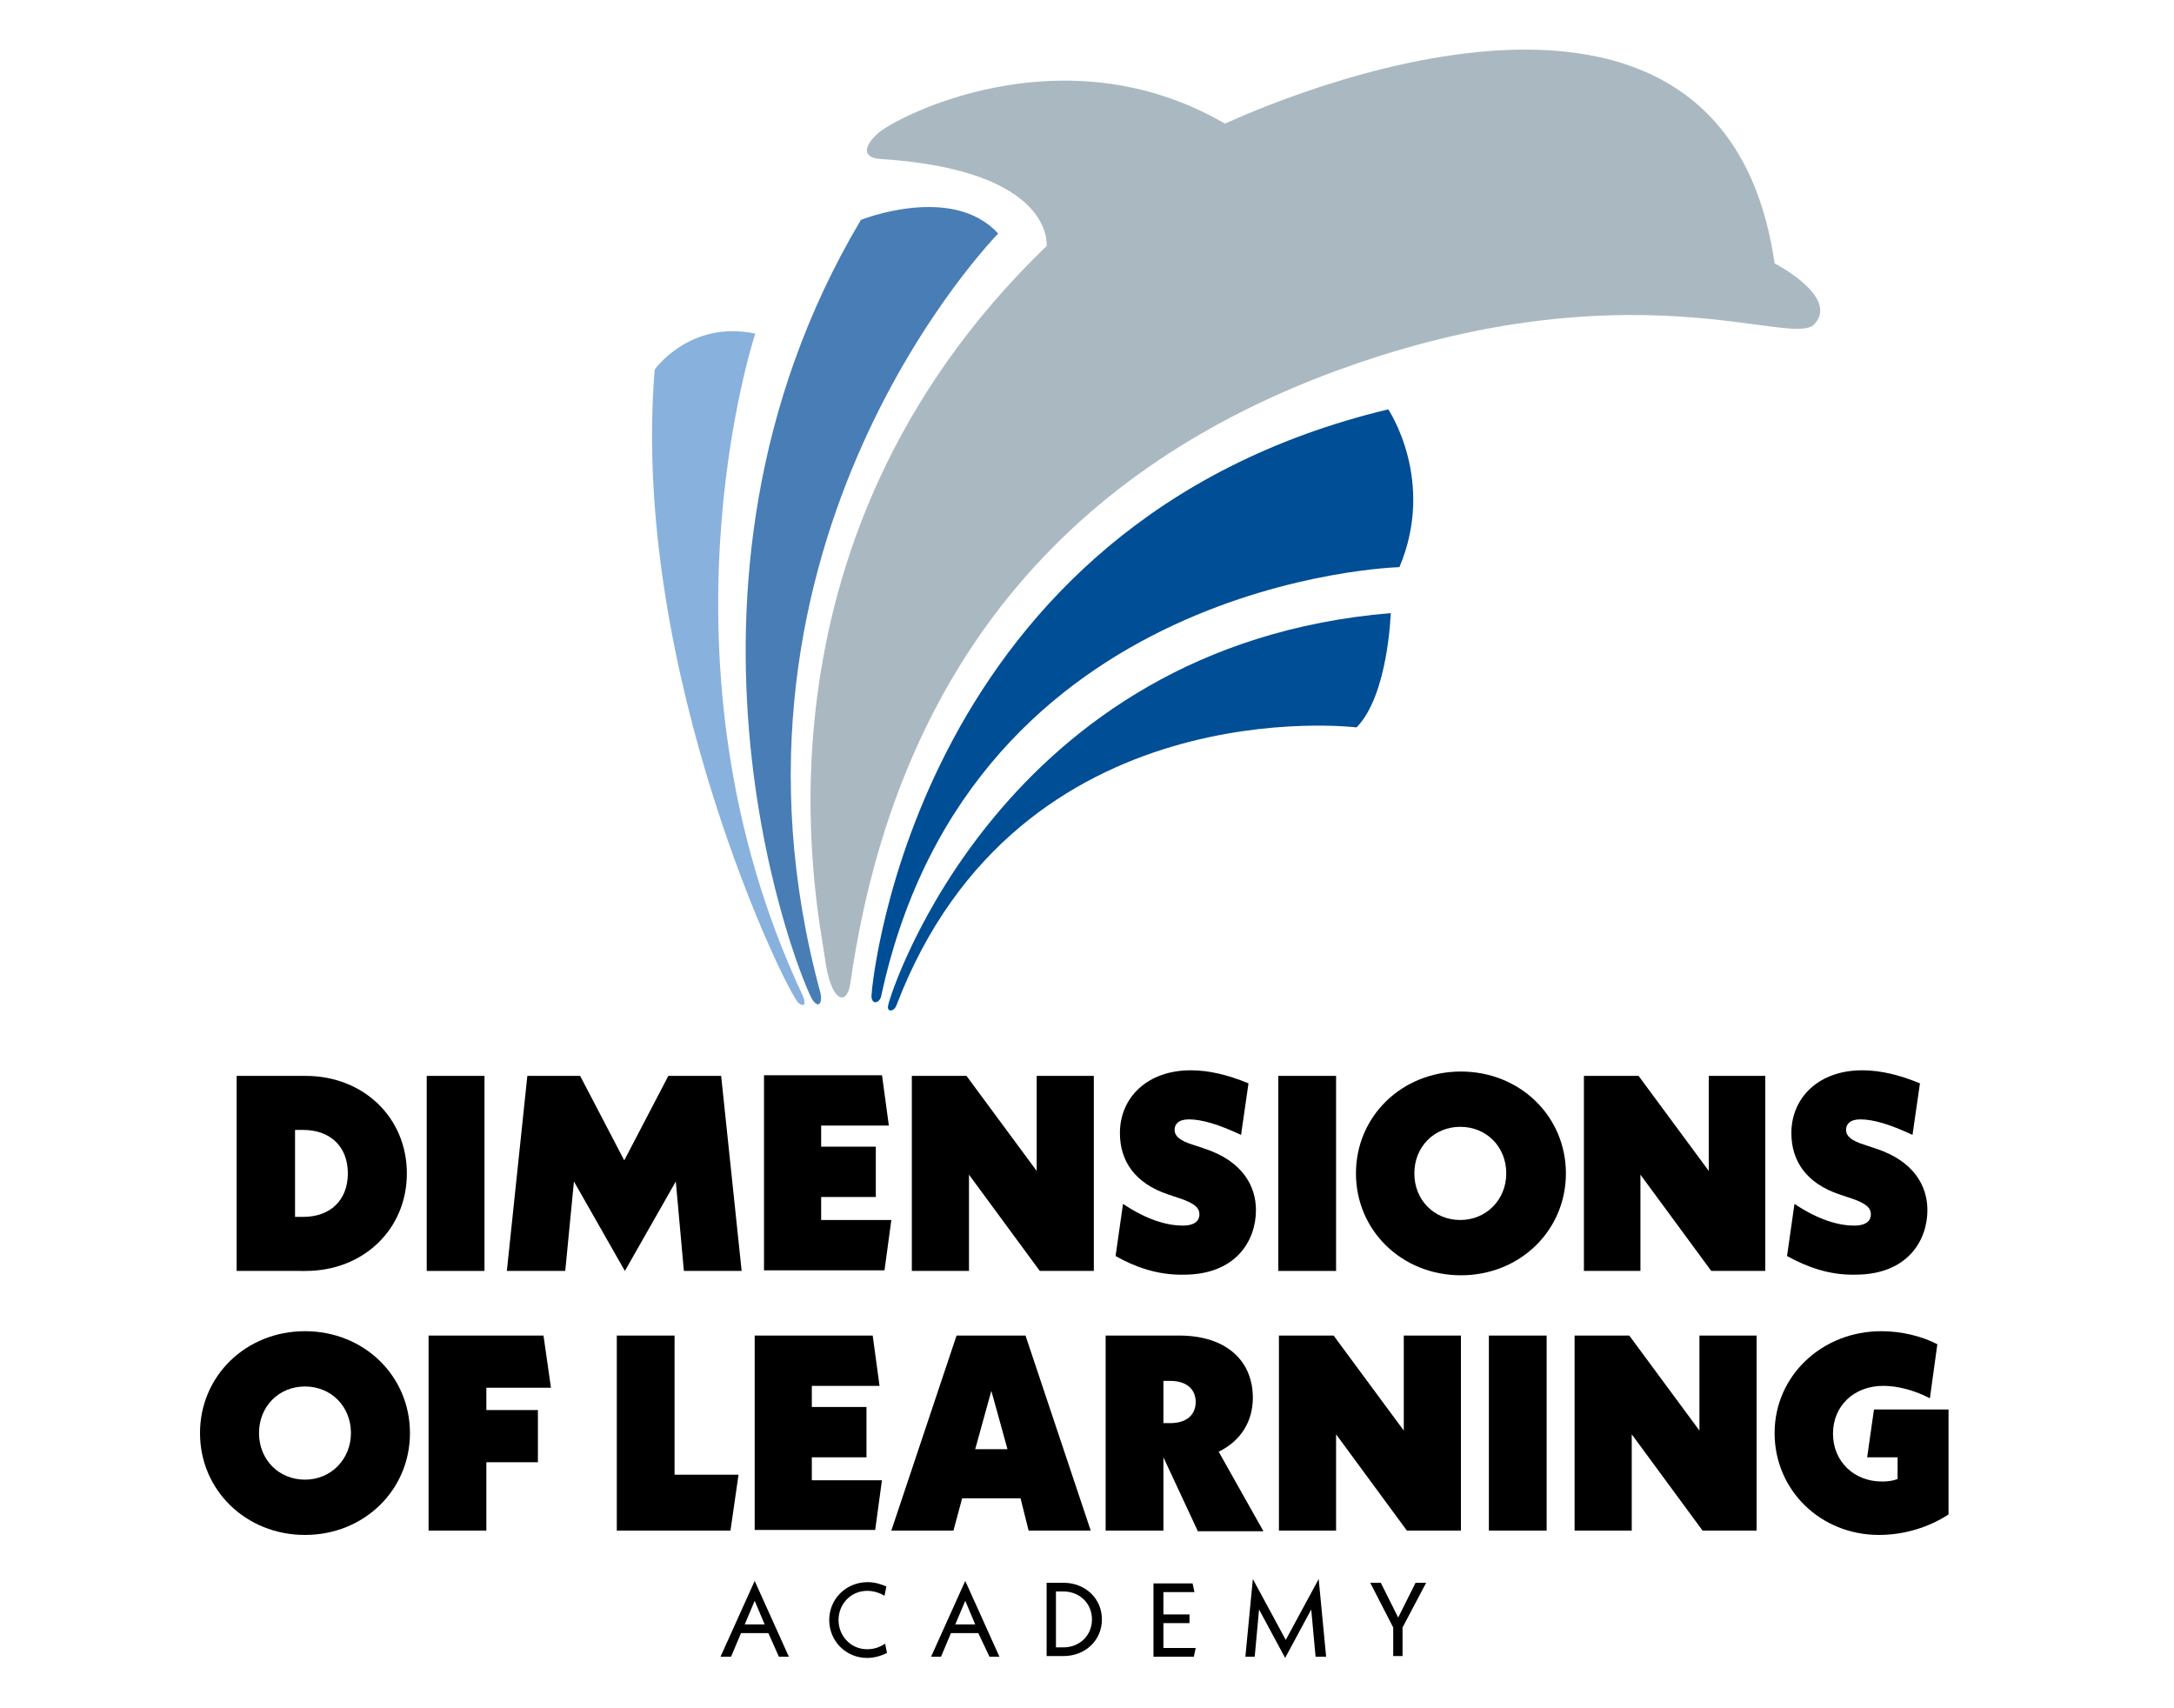
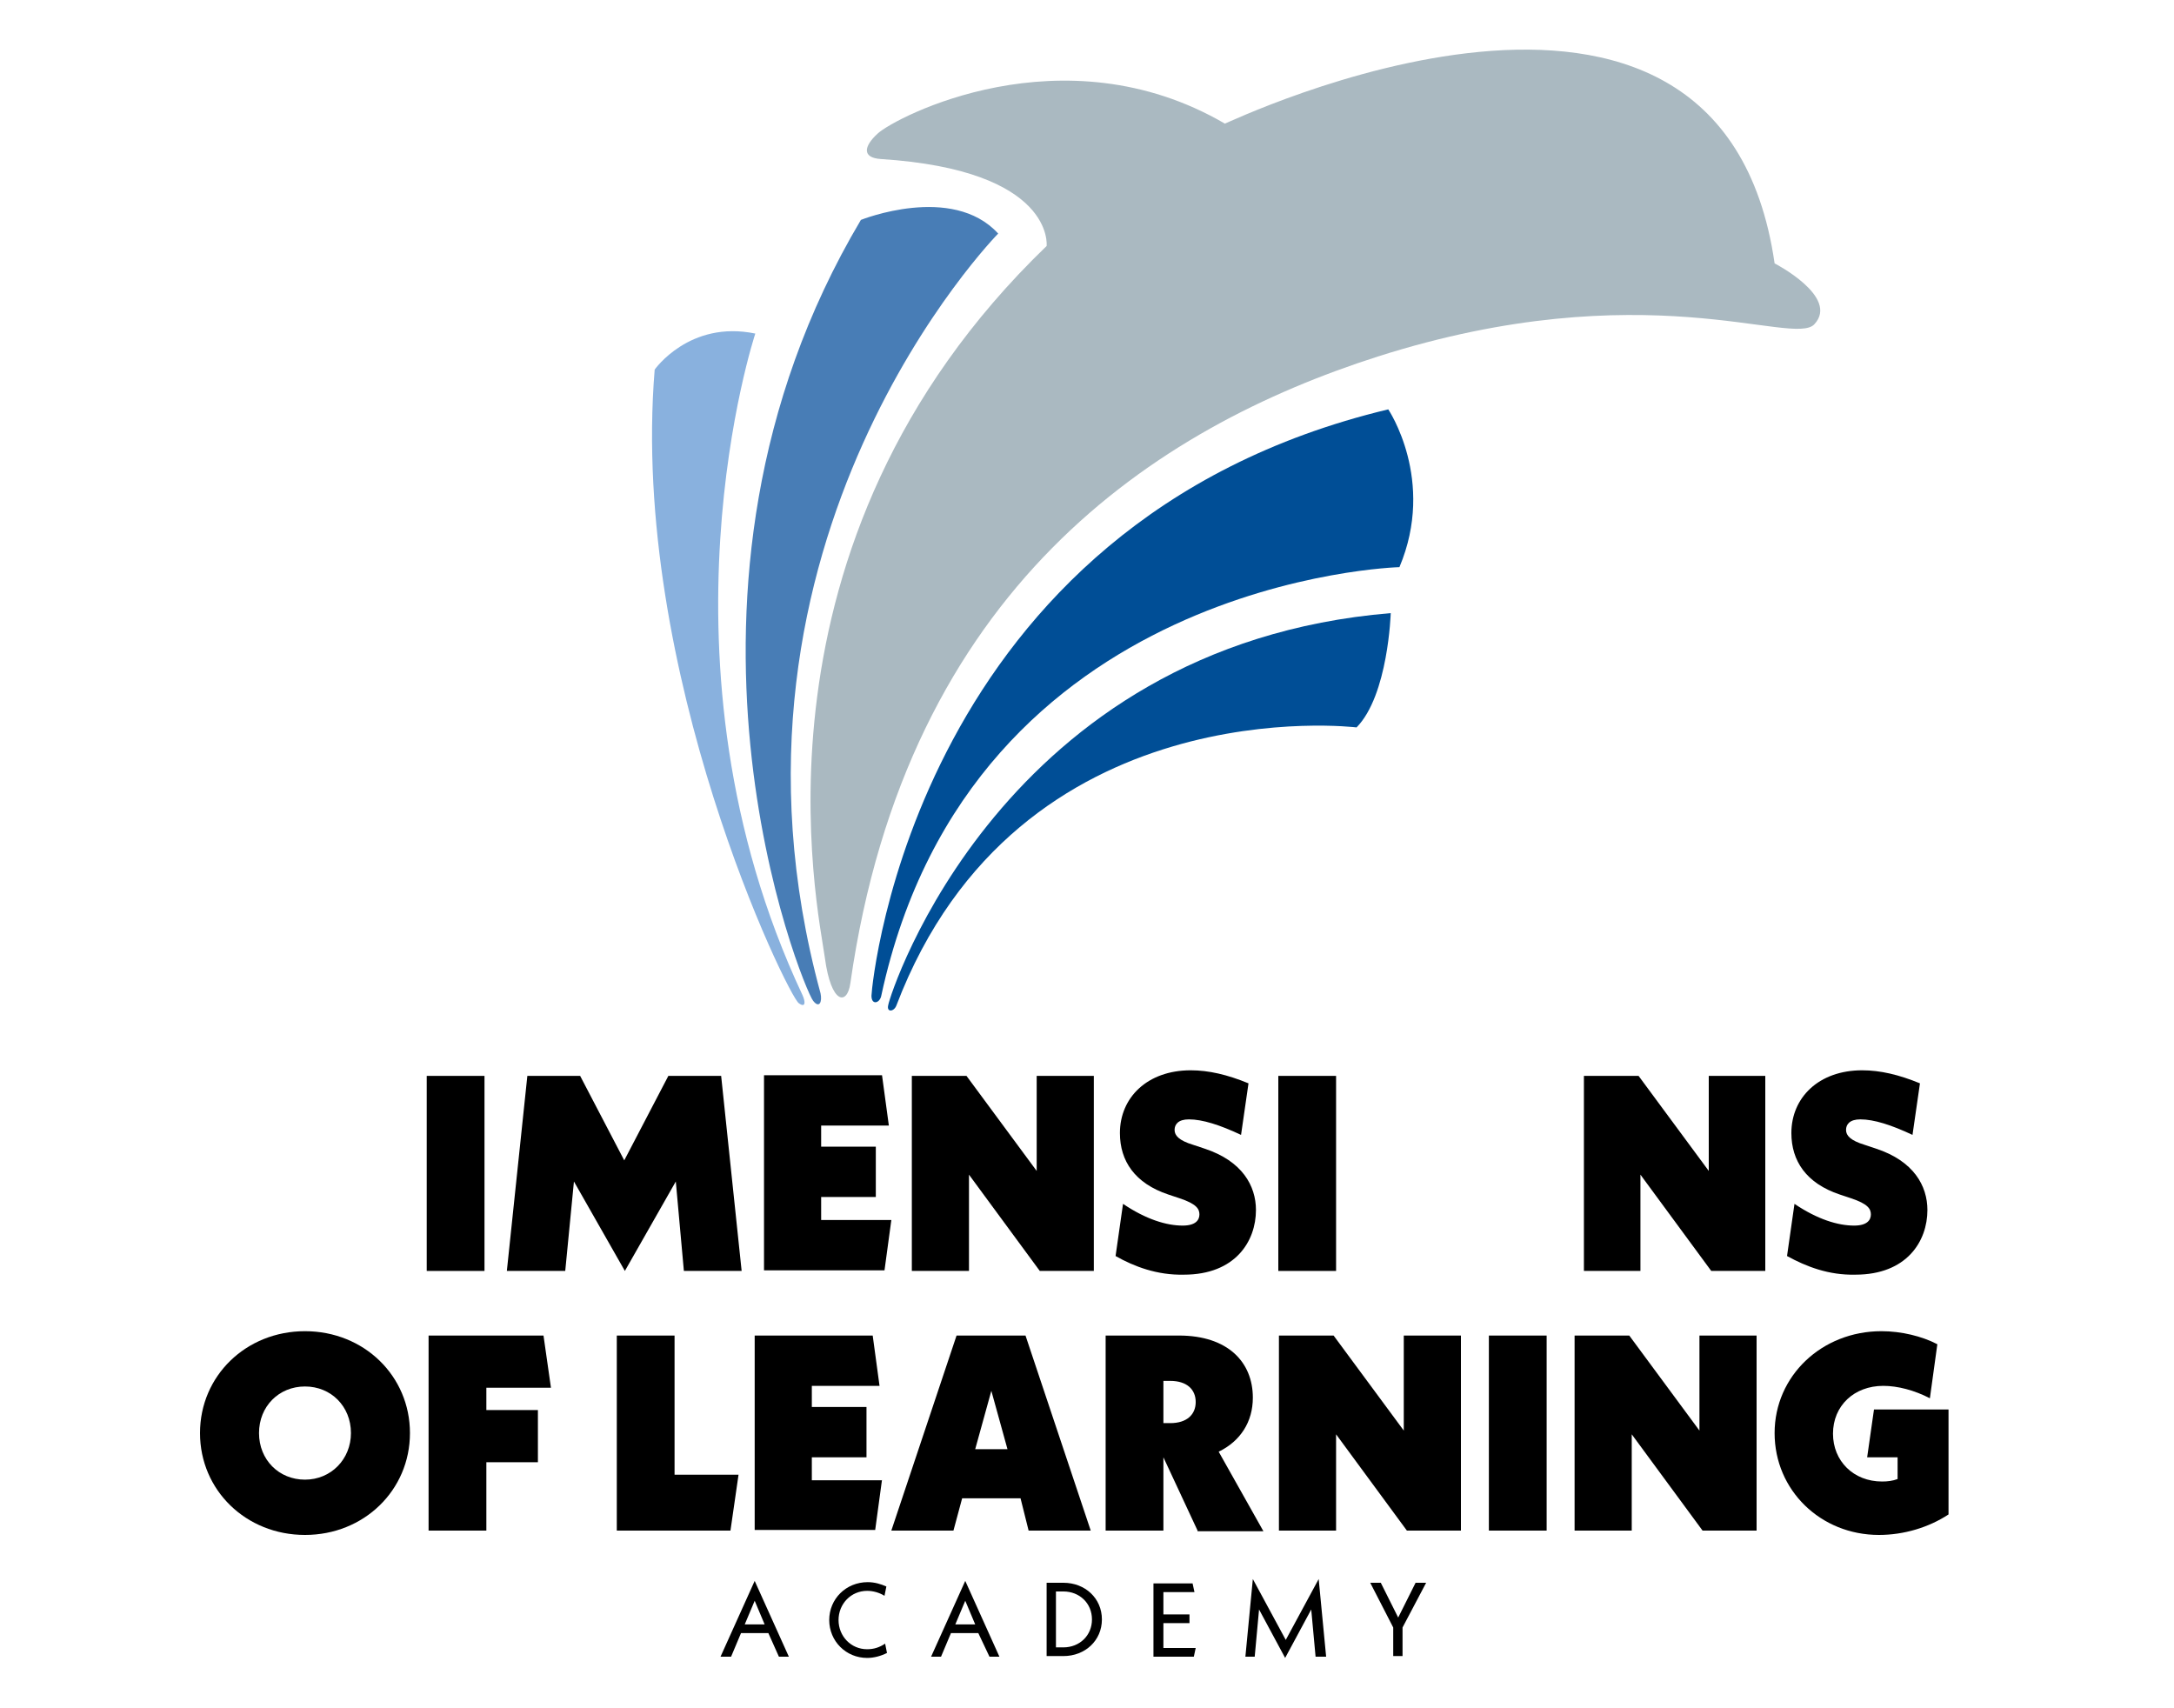
<svg xmlns="http://www.w3.org/2000/svg" version="1.1" id="Layer_1" x="0px" y="0px" viewBox="0 0 350 275" style="enable-background:new 0 0 350 275;" xml:space="preserve">
  <style type="text/css">
	.st0{fill:none;}
	.st1{enable-background:new    ;}
	.st2{fill:#AAB9C1;}
	.st3{fill:#004E96;}
	.st4{fill:#487DB6;}
	.st5{fill:#89B1DE;}
</style>
  <rect x="21" y="172.3" class="st0" width="305.6" height="98.7" />
  <g class="st1">
-     <path d="M38.1,173.2h11.1c9.3,0,16.3,6.7,16.3,15.7c0,9-7,15.7-16.3,15.7H38.1V173.2z M48.8,195.9c4.4,0,7.2-2.7,7.2-7   c0-4.3-2.8-7-7.2-7h-1.3v14H48.8z" />
    <path d="M78,204.6h-9.3v-31.4H78V204.6z" />
    <path d="M110.1,204.6l-1.3-14.4l-8.2,14.4l-8.2-14.4L91,204.6h-9.4l3.3-31.4h8.5l7.1,13.6l7.1-13.6h8.5l3.3,31.4H110.1z" />
    <path d="M143.5,196.4l-1.1,8.1h-19.4v-31.4h19l1.1,8.1h-10.9v3.4h8.8v8.1h-8.8v3.7H143.5z" />
    <path d="M176.1,173.2v31.4h-8.7l-11.4-15.5v15.5h-9.2v-31.4h8.8l11.3,15.3v-15.3H176.1z" />
    <path d="M179.6,202.2l1.2-8.4c3.7,2.5,7,3.5,9.6,3.5c2.1,0,2.7-0.9,2.7-1.8c0-0.9-0.5-1.7-3.2-2.6l-1.8-0.6   c-5.4-1.8-7.8-5.4-7.8-9.9c0-5.7,4.4-10.1,11.4-10.1c2.9,0,5.9,0.7,9.3,2.1l-1.2,8.3c-3.4-1.6-6.2-2.5-8.4-2.5   c-1.7,0-2.3,0.8-2.3,1.7c0,0.9,0.7,1.7,3,2.4l1.8,0.6c6.1,2,8.3,6,8.3,9.9c0,5-3.3,10.4-11.6,10.4   C186.3,205.3,182.6,203.9,179.6,202.2z" />
    <path d="M215.1,204.6h-9.3v-31.4h9.3V204.6z" />
-     <path d="M218.3,188.9c0-9.2,7.4-16.4,16.9-16.4s16.9,7.2,16.9,16.4c0,9.2-7.4,16.4-16.9,16.4S218.3,198.1,218.3,188.9z    M242.5,188.9c0-4.3-3.2-7.5-7.4-7.5c-4.2,0-7.4,3.2-7.4,7.5c0,4.3,3.2,7.5,7.4,7.5C239.3,196.4,242.5,193.1,242.5,188.9z" />
    <path d="M284.2,173.2v31.4h-8.7l-11.4-15.5v15.5H255v-31.4h8.8l11.3,15.3v-15.3H284.2z" />
    <path d="M287.7,202.2l1.2-8.4c3.7,2.5,7,3.5,9.6,3.5c2.1,0,2.7-0.9,2.7-1.8c0-0.9-0.5-1.7-3.2-2.6l-1.8-0.6   c-5.4-1.8-7.8-5.4-7.8-9.9c0-5.7,4.4-10.1,11.4-10.1c2.9,0,5.9,0.7,9.3,2.1l-1.2,8.3c-3.4-1.6-6.2-2.5-8.4-2.5   c-1.7,0-2.3,0.8-2.3,1.7c0,0.9,0.7,1.7,3,2.4l1.8,0.6c6.1,2,8.3,6,8.3,9.9c0,5-3.3,10.4-11.6,10.4   C294.4,205.3,290.8,203.9,287.7,202.2z" />
  </g>
  <g class="st1">
    <path d="M32.2,230.7c0-9.2,7.4-16.4,16.9-16.4S66,221.5,66,230.7c0,9.2-7.4,16.4-16.9,16.4S32.2,239.9,32.2,230.7z M56.5,230.7   c0-4.3-3.2-7.5-7.4-7.5s-7.4,3.2-7.4,7.5c0,4.3,3.2,7.5,7.4,7.5S56.5,234.9,56.5,230.7z" />
    <path d="M78.3,227h8.3v8.4h-8.3v11H69V215h18.5l1.2,8.4H78.3V227z" />
    <path d="M118.9,237.4l-1.3,9H99.3V215h9.3v22.4H118.9z" />
    <path d="M142,238.2l-1.1,8.1h-19.4V215h19l1.1,8.1h-10.9v3.4h8.8v8.1h-8.8v3.7H142z" />
    <path d="M164.3,241.2h-9.4l-1.4,5.2h-10L154,215h11.1l10.5,31.4h-10L164.3,241.2z M162.2,233.3l-2.6-9.4l-2.6,9.4H162.2z" />
    <path d="M192.8,246.4l-5.5-11.8v11.8H178V215h11.8c7.9,0,11.9,4.3,11.9,10c0,3.9-2,7-5.5,8.7l7.2,12.8H192.8z M188.4,229.1   c2.7,0,4.1-1.4,4.1-3.4c0-2-1.4-3.4-4.1-3.4h-1.1v6.8H188.4z" />
    <path d="M235.2,215v31.4h-8.7l-11.4-15.5v15.5h-9.2V215h8.8l11.3,15.3V215H235.2z" />
    <path d="M249,246.4h-9.3V215h9.3V246.4z" />
    <path d="M282.8,215v31.4h-8.7l-11.4-15.5v15.5h-9.2V215h8.8l11.3,15.3V215H282.8z" />
    <path d="M313.7,226.8v17c-3.2,2.1-7.2,3.3-11.2,3.3c-9.4,0-16.8-7.2-16.8-16.4c0-9.2,7.6-16.4,17.2-16.4c3.2,0,6.5,0.8,9,2.1   l-1.2,8.7c-2.5-1.3-5.2-2-7.5-2c-4.7,0-8.1,3.2-8.1,7.7c0,4.4,3.3,7.7,7.9,7.7c0.9,0,1.7-0.1,2.5-0.4v-3.5h-4.9l1.1-7.7H313.7z" />
  </g>
  <g class="st1">
    <path d="M123.7,262.9h-4.4l-1.6,3.8H116l5.5-12.2l5.5,12.2h-1.6L123.7,262.9z M123.1,261.5l-1.6-3.8l-1.6,3.8H123.1z" />
    <path d="M133.5,260.8c0-3.4,2.7-6.1,6.2-6.1c1.1,0,2.1,0.3,3,0.7l-0.3,1.5c-0.8-0.5-1.8-0.8-2.8-0.8c-2.6,0-4.6,2.1-4.6,4.7   s2,4.7,4.6,4.7c1.1,0,2-0.3,2.9-0.9l0.3,1.5c-1,0.5-2.1,0.8-3.2,0.8C136.2,266.9,133.5,264.2,133.5,260.8z" />
    <path d="M157.5,262.9h-4.4l-1.6,3.8h-1.6l5.5-12.2l5.5,12.2h-1.6L157.5,262.9z M157,261.5l-1.6-3.8l-1.6,3.8H157z" />
    <path d="M168.5,254.8h2.7c3.5,0,6.2,2.5,6.2,5.9s-2.7,5.9-6.2,5.9h-2.7V254.8z M171.2,265.2c2.6,0,4.6-1.9,4.6-4.5s-2-4.5-4.6-4.5   H170v9H171.2z" />
    <path d="M192.5,265.3l-0.3,1.4h-6.5v-11.8h6.3l0.3,1.4h-5v3.6h4.2v1.4h-4.2v4H192.5z" />
    <path d="M211.8,266.7l-0.7-7.6l-4.2,7.8l-4.2-7.8l-0.7,7.6h-1.5l1.2-12.5l5.3,9.8l5.3-9.8l1.2,12.5H211.8z" />
    <path d="M225.8,262v4.6h-1.5v-4.6l-3.7-7.2h1.7l2.8,5.6l2.8-5.6h1.7L225.8,262z" />
  </g>
-   <rect x="21" y="-136.7" class="st0" width="305.6" height="144.7" />
  <g>
    <path class="st2" d="M285.7,42.4c0,0,10.5,5.4,6.4,9.8c-3.4,3.7-27.3-8.5-70.3,5.2c-35.6,11.4-75.8,37.1-84.9,100.9   c-0.5,3.6-3.1,3.4-4.1-4.1s-14.2-66.5,35.7-114.6c0,0,1.4-12.2-26.7-14c-3-0.2-2.8-2-0.5-4.1c2.8-2.6,29.8-16.8,55.9-1.6   C197.3,20,276.9-18.5,285.7,42.4z" />
    <path class="st3" d="M140.3,160.3c0.1-2.4,7.2-76.2,83.2-94.4c0,0,7.7,11.4,1.8,25.4c0,0-68.9,1.8-83.4,68.9   C141.7,161.5,140.3,161.9,140.3,160.3z" />
    <path class="st3" d="M143,161.8c0.3-1.9,18.3-57.9,80.9-63.1c0,0-0.4,13.2-5.5,18.4c0,0-54.5-6.7-74.1,44.8   C143.9,162.9,142.7,163,143,161.8z" />
    <path class="st4" d="M130.9,161.1c-1.6-2-27.9-65.8,7.7-125.7c0,0,14.7-5.9,22.1,2.2c0,0-48.5,49.3-28.6,122.3   C132.4,161.3,131.9,162.4,130.9,161.1z" />
    <path class="st5" d="M128.6,161.5c-1.7-1.1-27.2-53.3-23.2-102c0,0,5.6-8,16.2-5.8c0,0-17.6,52.9,7.6,106.5   C129.7,161.3,129.7,162.3,128.6,161.5z" />
  </g>
</svg>